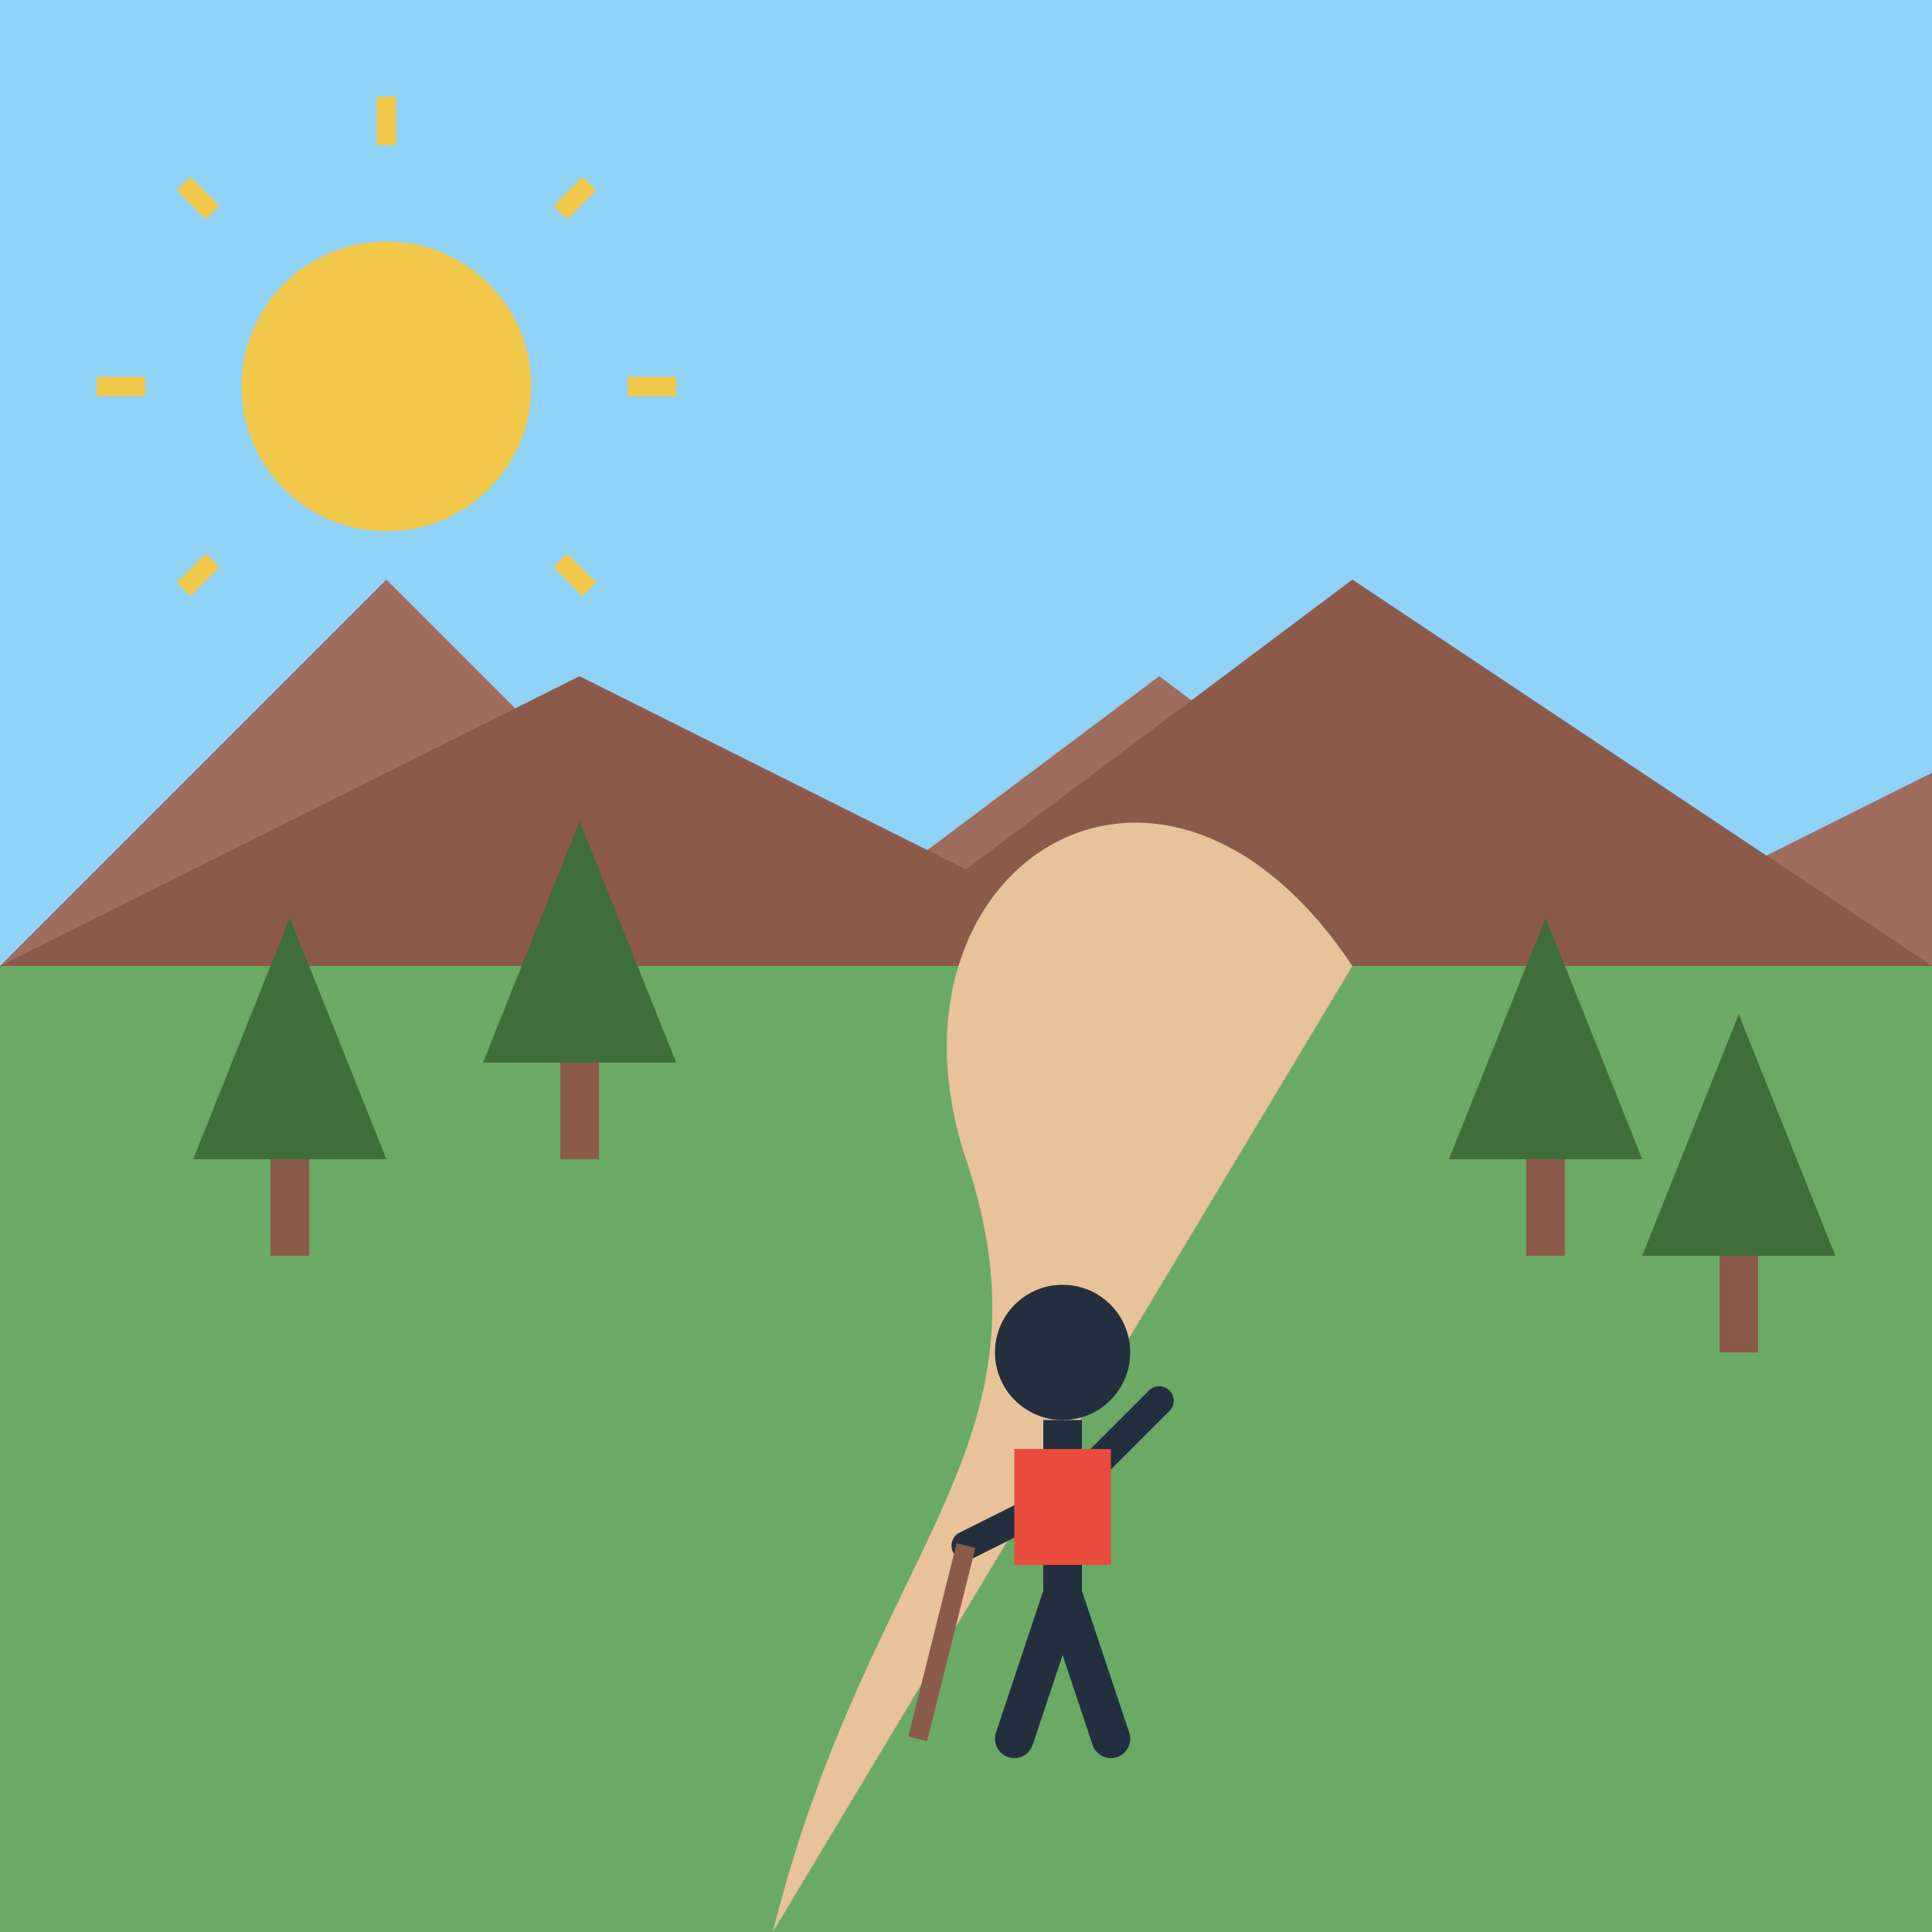
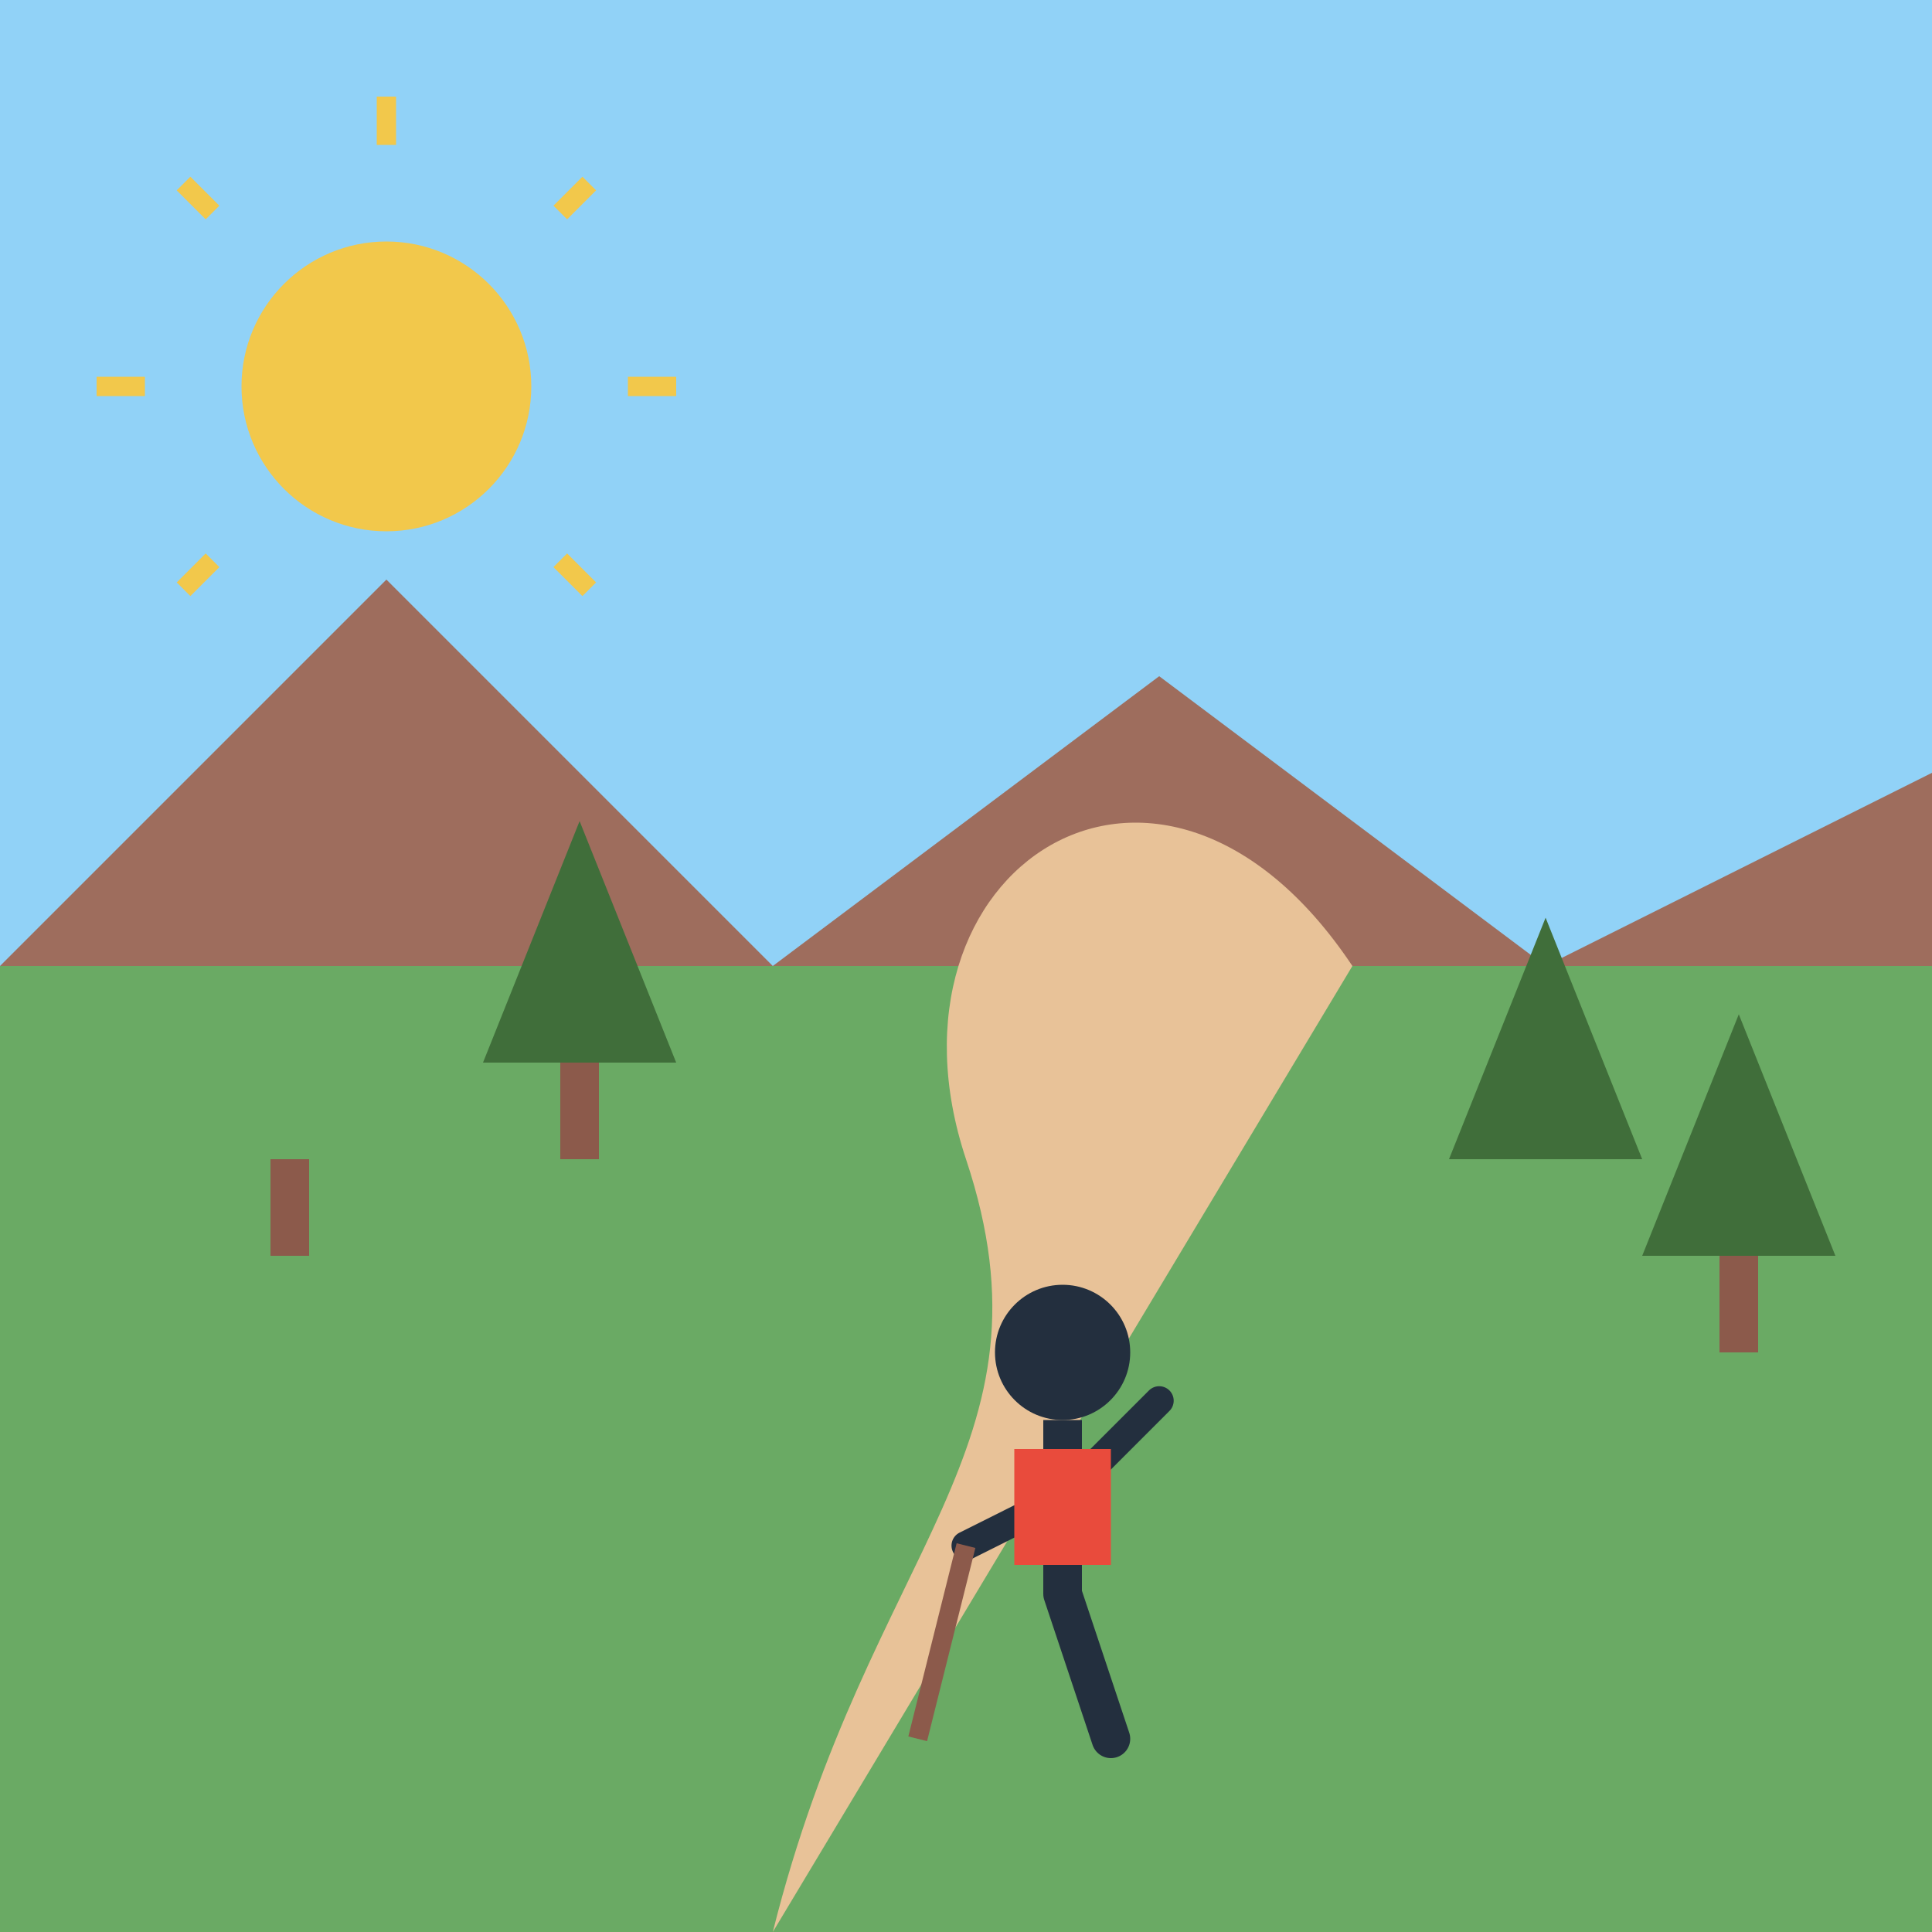
<svg xmlns="http://www.w3.org/2000/svg" width="200" height="200" viewBox="0 0 200 200">
  <style>
    .sky { fill: #91D2F7; }
    .mountain-back { fill: #9E6D5D; }
    .mountain-front { fill: #8C5A4B; }
    .grass { fill: #6AAA64; }
    .tree { fill: #406E3A; }
    .path { fill: #E8C298; }
    .person { fill: #232F3E; }
    .backpack { fill: #E94B3C; }
    .sun { fill: #F2C84B; }
  </style>
  <rect class="sky" x="0" y="0" width="200" height="100" />
  <circle class="sun" cx="40" cy="40" r="15" />
  <path class="sun" d="M40 15v-5M40 65v5M15 40h-5M65 40h5M22 22l-3-3M58 58l3 3M22 58l-3 3M58 22l3-3" stroke="#F2C84B" stroke-width="2" />
  <path class="mountain-back" d="M0,100 L40,60 L80,100 L120,70 L160,100 L200,80 L200,100 Z" />
-   <path class="mountain-front" d="M0,100 L60,70 L100,90 L140,60 L200,100 Z" />
  <rect class="grass" x="0" y="100" width="200" height="100" />
  <path class="path" d="M80,200 C90,160 110,150 100,120 C90,90 120,70 140,100" />
-   <path class="tree" d="M20,120 L30,95 L40,120 Z" />
  <rect class="mountain-front" x="28" y="120" width="4" height="10" />
  <path class="tree" d="M50,110 L60,85 L70,110 Z" />
  <rect class="mountain-front" x="58" y="110" width="4" height="10" />
  <path class="tree" d="M170,130 L180,105 L190,130 Z" />
  <rect class="mountain-front" x="178" y="130" width="4" height="10" />
  <path class="tree" d="M150,120 L160,95 L170,120 Z" />
-   <rect class="mountain-front" x="158" y="120" width="4" height="10" />
  <circle class="person" cx="110" cy="140" r="7" />
  <line x1="110" y1="147" x2="110" y2="165" stroke="#232F3E" stroke-width="4" />
  <line x1="110" y1="155" x2="100" y2="160" stroke="#232F3E" stroke-width="3" stroke-linecap="round" />
  <line x1="110" y1="155" x2="120" y2="145" stroke="#232F3E" stroke-width="3" stroke-linecap="round" />
-   <line x1="110" y1="165" x2="105" y2="180" stroke="#232F3E" stroke-width="4" stroke-linecap="round" />
  <line x1="110" y1="165" x2="115" y2="180" stroke="#232F3E" stroke-width="4" stroke-linecap="round" />
  <rect class="backpack" x="105" y="150" width="10" height="12" />
  <line x1="100" y1="160" x2="95" y2="180" stroke="#8C5A4B" stroke-width="2" />
</svg>